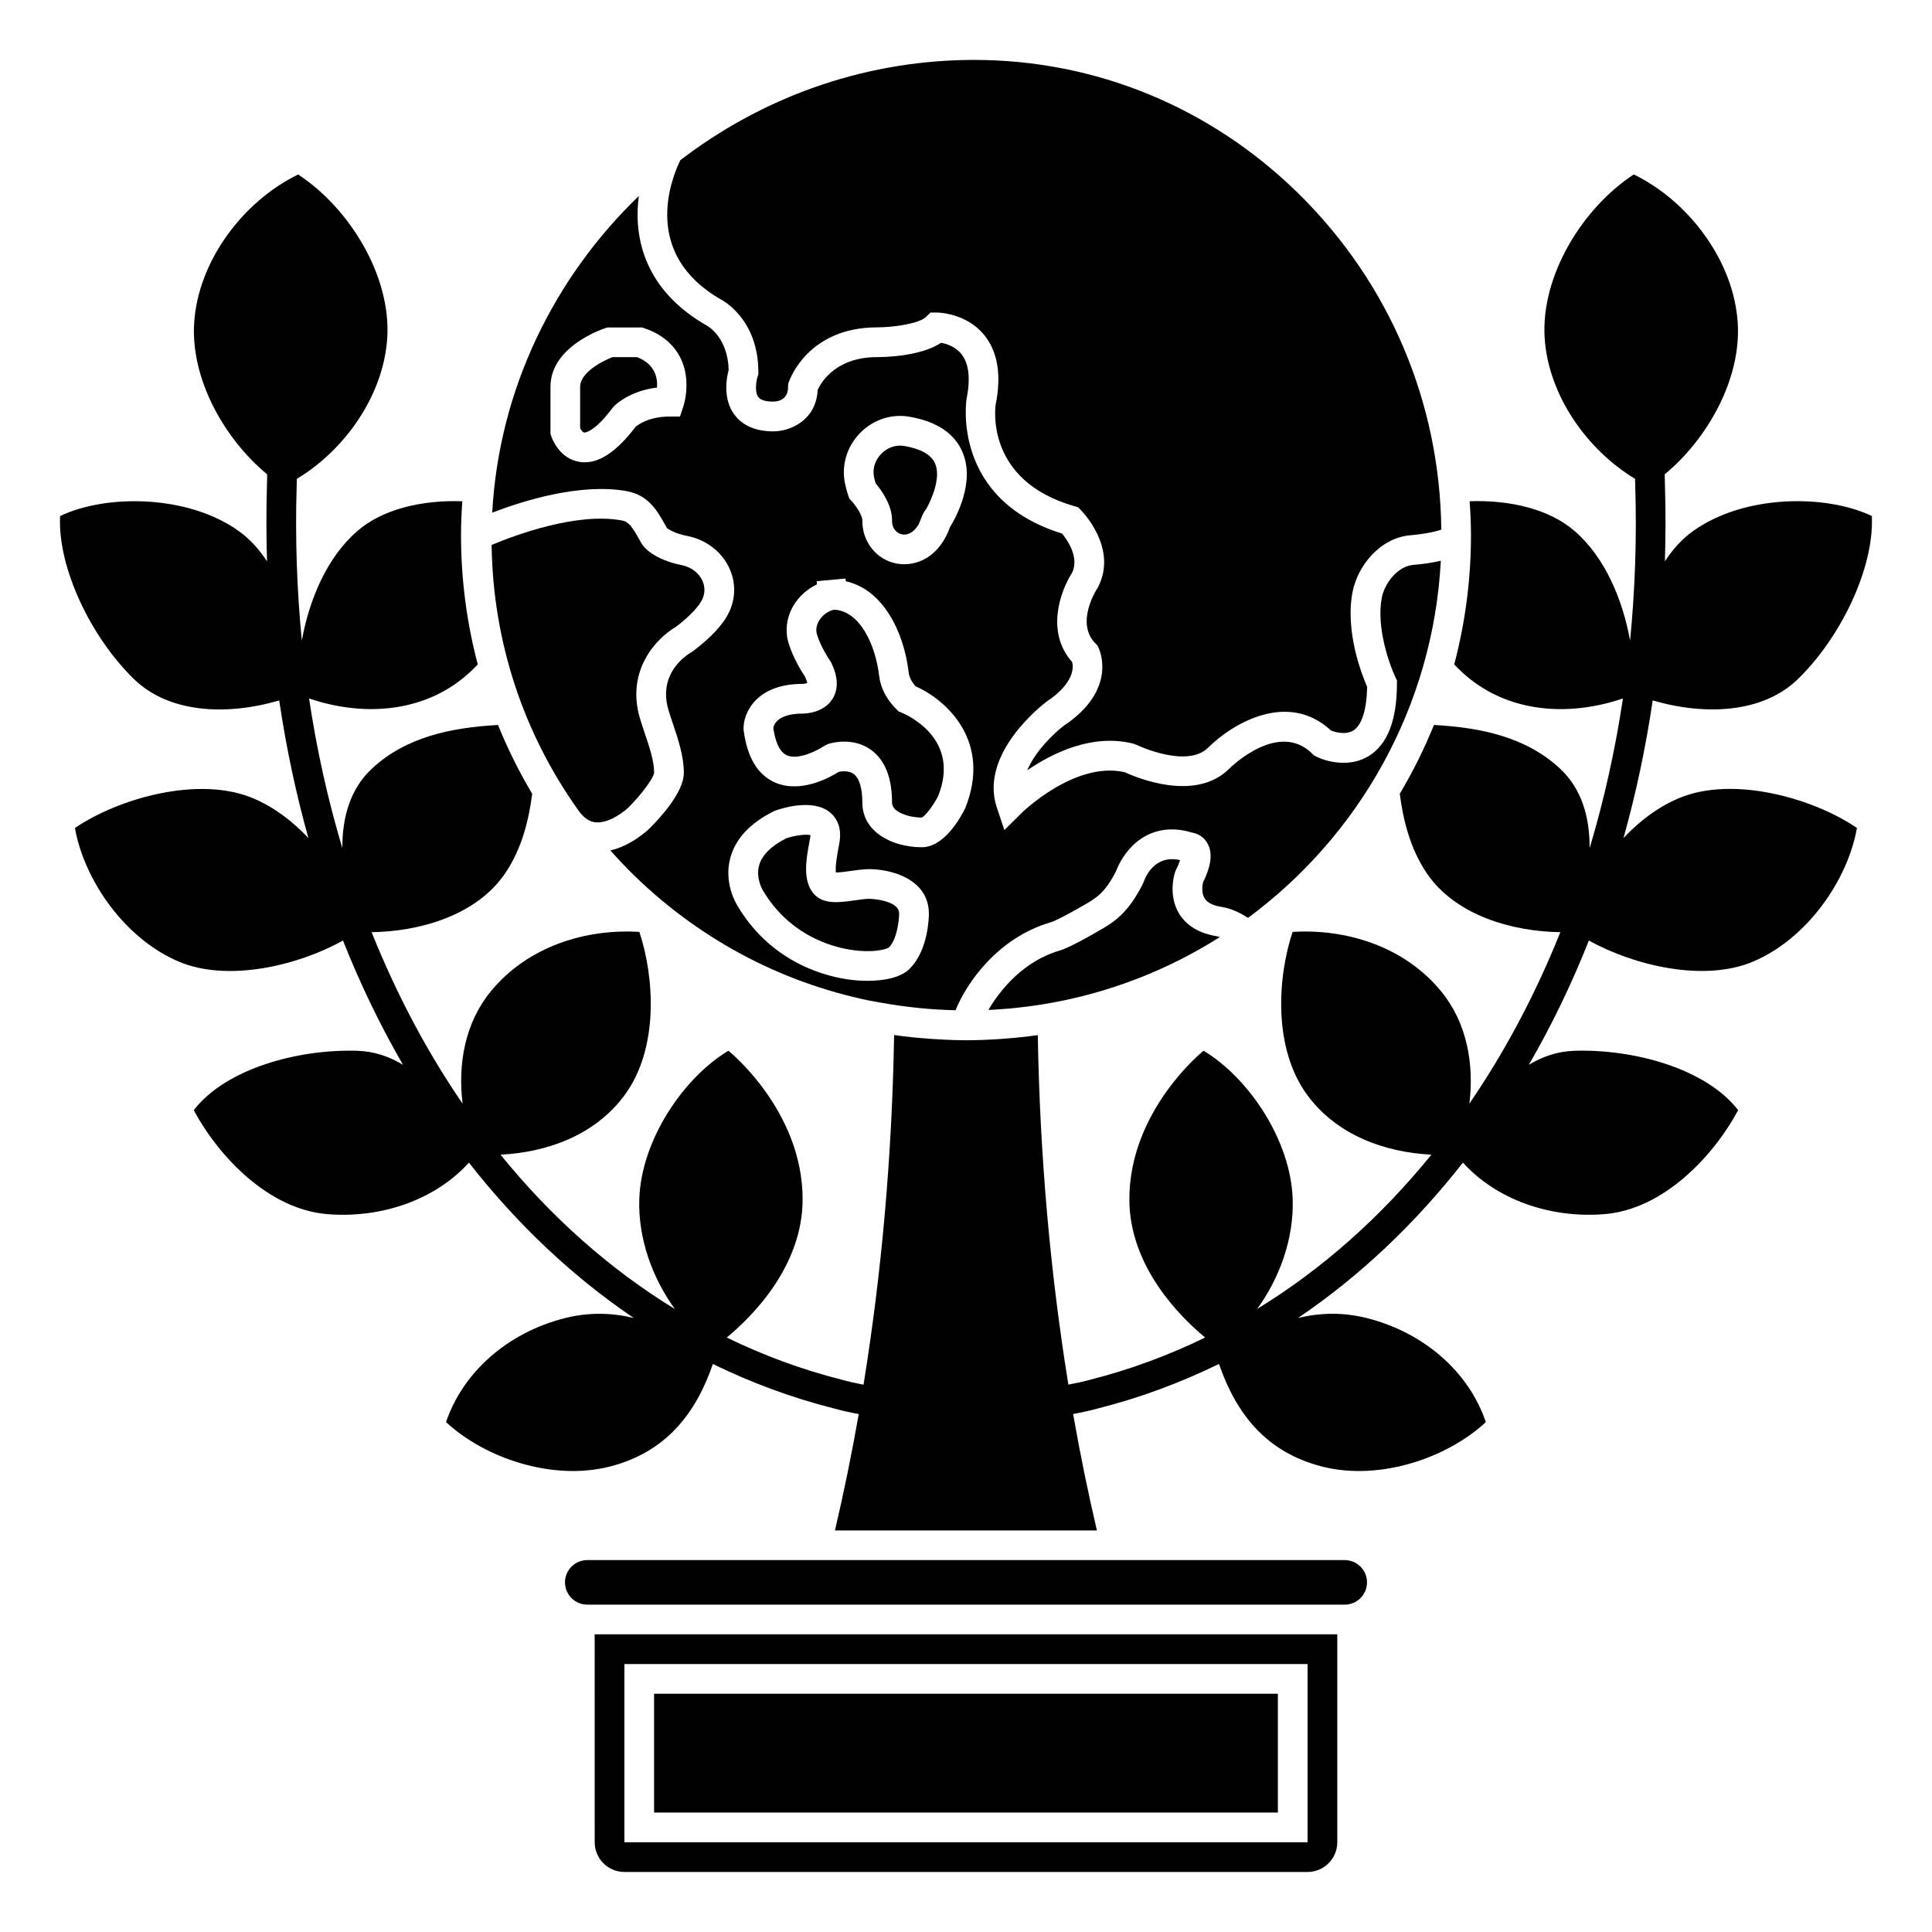
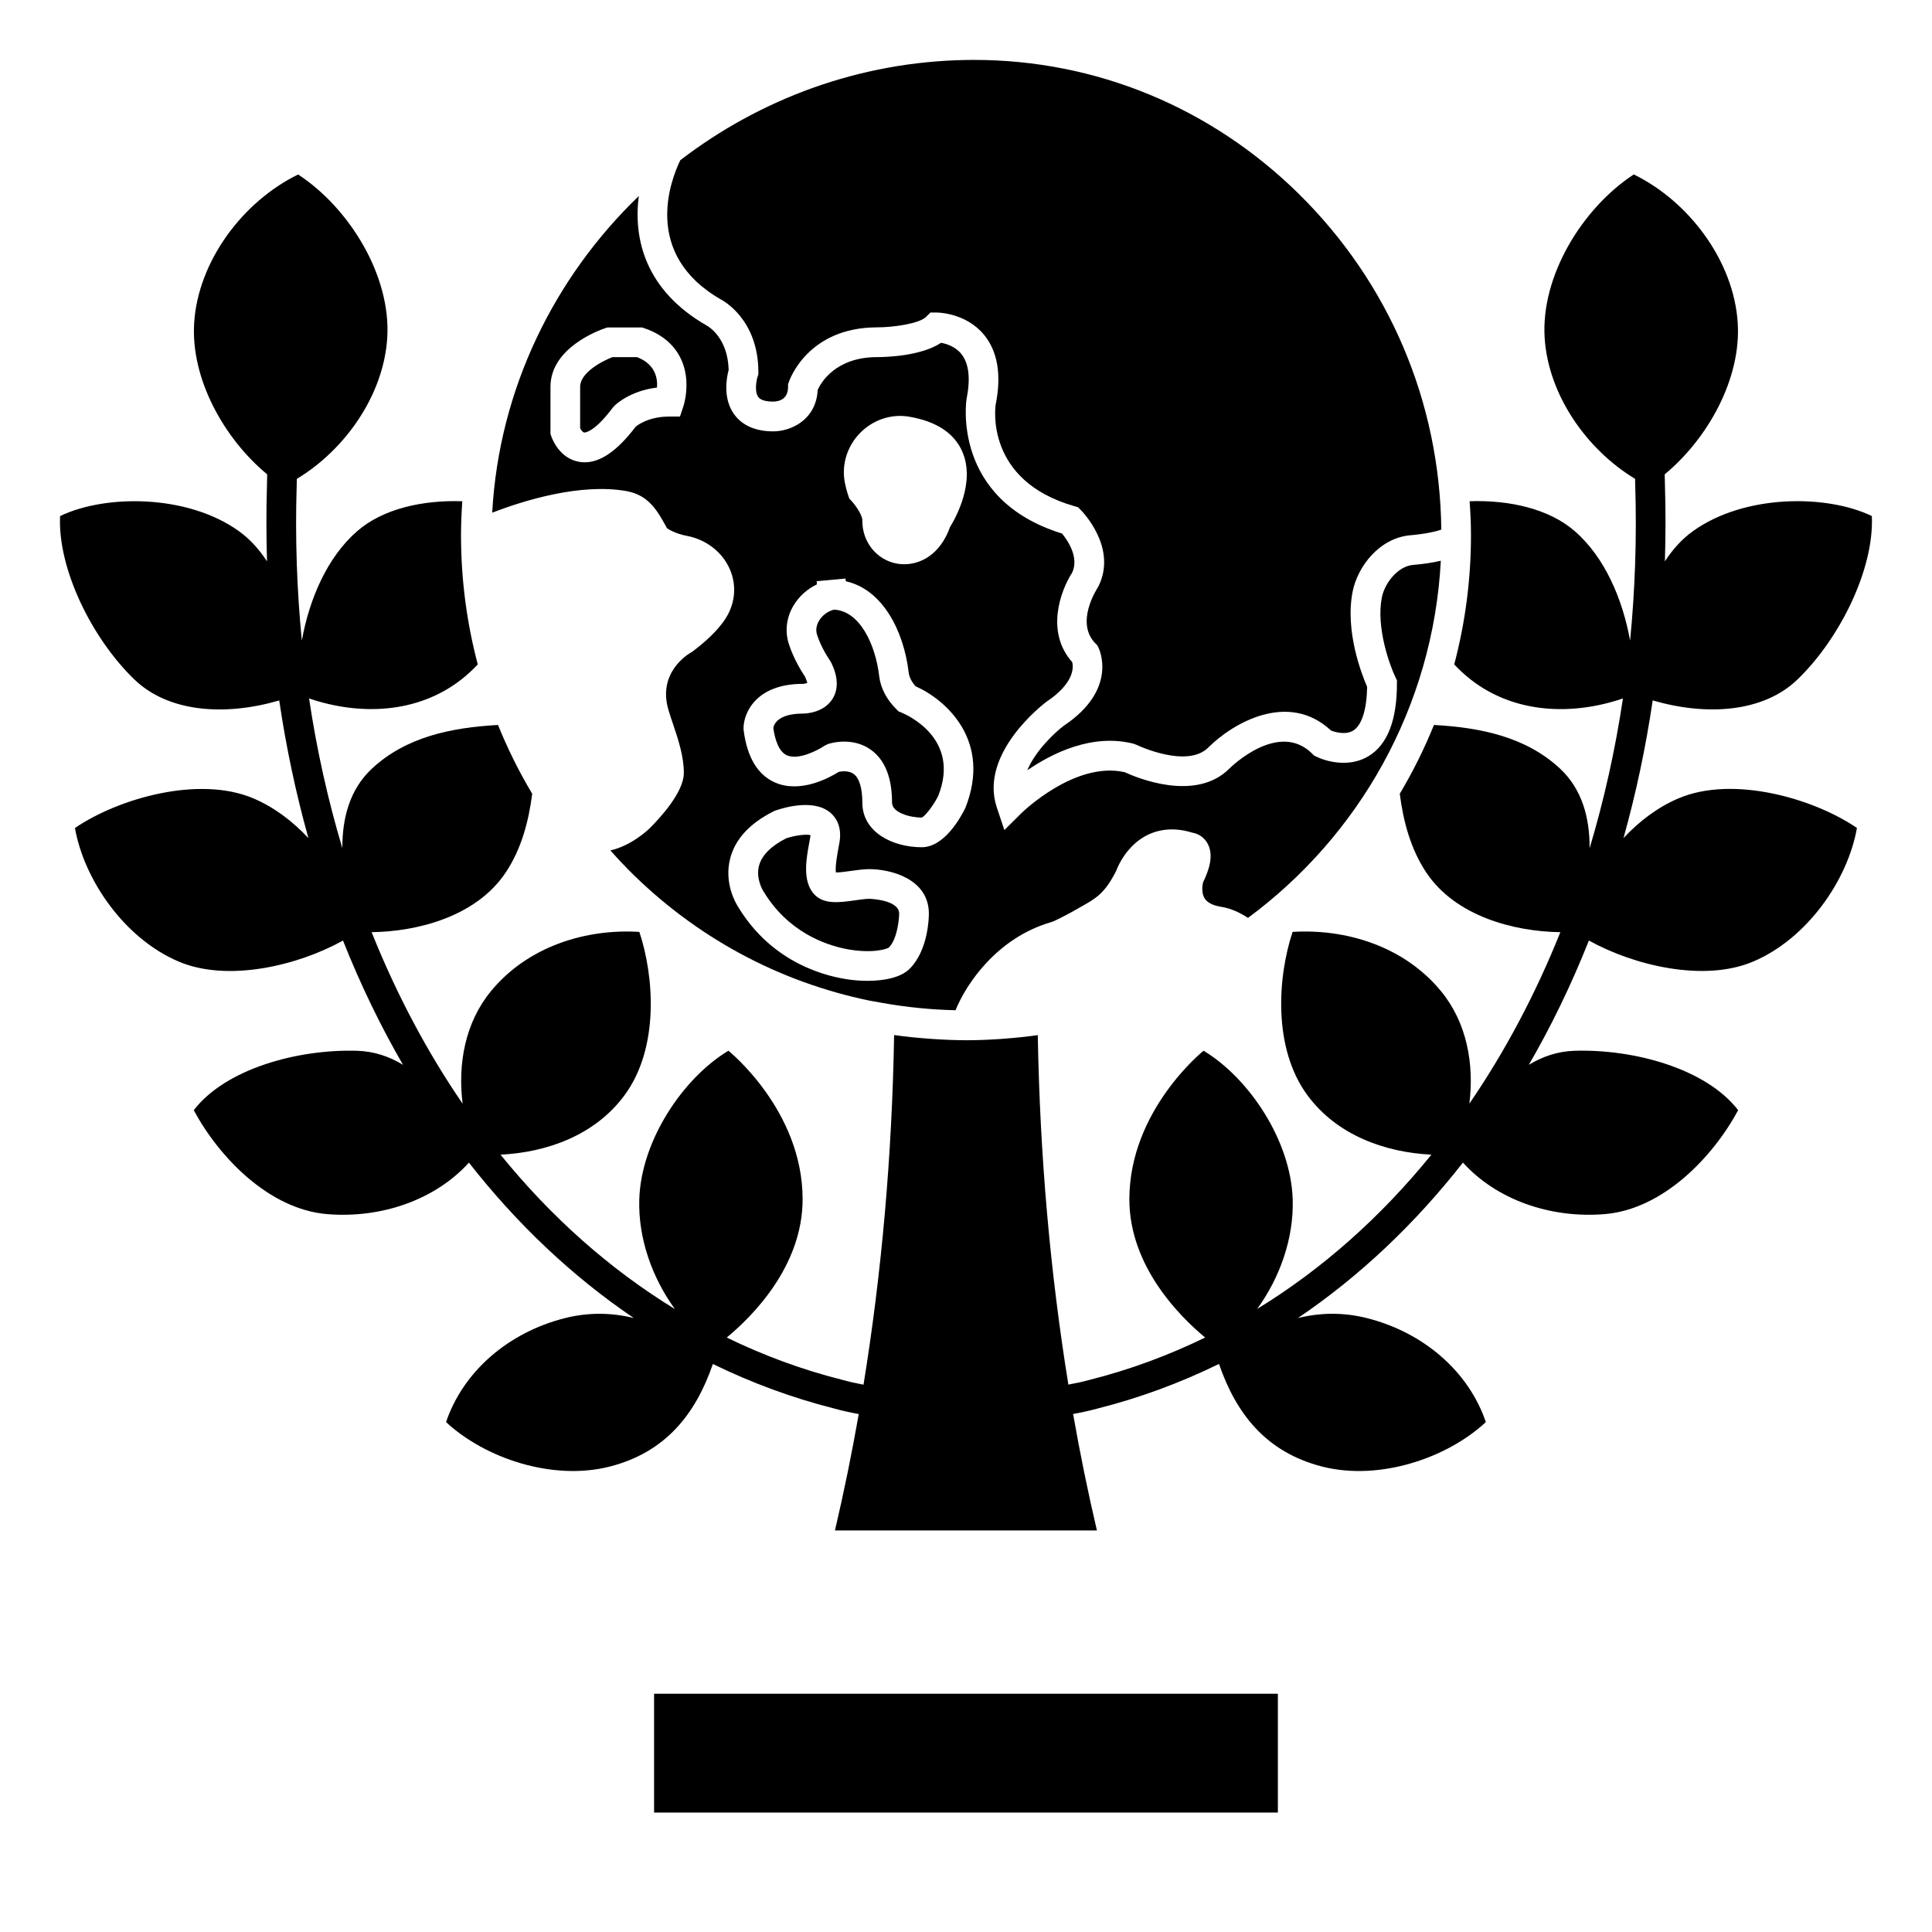
<svg xmlns="http://www.w3.org/2000/svg" fill="#000000" width="800px" height="800px" version="1.1" viewBox="144 144 512 512">
  <g>
    <path d="m588.89 355.54c-5.512 2.328-10.465 6.078-14.648 10.562 3.289-11.746 5.887-23.93 7.742-36.488 14.25 4.164 29.281 3.227 38.391-5.566 11.215-10.82 20.328-29.27 19.68-43.297-12.012-5.769-33.652-5.785-47.309 3.938-3 2.137-5.481 4.914-7.531 8.07 0.199-6.672 0.223-13.406 0.012-20.219l-0.062-2.836c11.57-9.59 20.281-25.453 19.352-40.117-1.035-16.418-12.922-32.219-27.551-39.359-13.617 8.922-24.652 26.879-23.617 43.297 0.953 15.051 11.023 29.559 23.965 37.375l0.039 1.848c0.438 13.988-0.055 27.688-1.363 41.016-1.965-10.875-6.641-22.07-14.746-29.074-6.793-5.875-17.297-8.215-27.781-7.859 0.219 2.988 0.359 5.988 0.359 9.023 0 11.832-1.551 23.301-4.438 34.227 1.375 1.457 2.816 2.789 4.324 3.973 11.758 9.203 27.164 9.555 40.387 5.043-2.055 13.723-5.019 26.98-8.828 39.68 0.031-8.074-1.996-15.645-7.867-21.109-9.016-8.383-20.992-10.863-33.383-11.543-2.57 6.328-5.598 12.422-9.062 18.227 0.926 7.281 2.859 14.625 7.019 20.867 7.777 11.668 23.391 15.668 35.535 15.816-6.586 16.438-14.676 31.676-24.113 45.441 1.312-10.547-0.676-21.48-7.484-29.77-9.891-12.039-25.344-16.609-39.359-15.742-3.938 11.809-5.316 30.758 3.938 43.297 7.844 10.633 20.602 15.129 32.844 15.738-13.367 16.484-28.887 30.305-46.168 40.883 5.961-8.211 9.742-18.66 9.41-29.07-0.492-15.574-11.586-32.113-23.617-39.359 0 0-19.668 15.742-19.668 39.359 0 17.855 13.492 31.191 20.086 36.648-9.73 4.734-19.926 8.52-30.555 11.203-1.898 0.52-3.793 0.926-5.691 1.273-4.805-29.66-7.559-60.629-8.105-92.617-0.023 0.004-0.047 0.004-0.07 0.008-2.863 0.406-5.75 0.703-8.668 0.926-0.461 0.035-0.922 0.074-1.383 0.105-2.887 0.188-5.789 0.316-8.723 0.316-3.074 0-6.125-0.141-9.16-0.344-0.359-0.023-0.715-0.051-1.07-0.078-3.019-0.223-6.027-0.527-9-0.953-0.547 31.996-3.297 62.98-8.109 92.656-1.922-0.359-3.844-0.777-5.769-1.32-10.605-2.672-20.77-6.445-30.48-11.176 6.606-5.441 20.109-18.785 20.109-36.648 0-23.617-19.668-39.359-19.668-39.359-12.027 7.246-23.125 23.785-23.617 39.359-0.332 10.422 3.465 20.883 9.43 29.098-17.293-10.578-32.828-24.41-46.203-40.91 12.25-0.605 25.008-5.106 32.855-15.738 9.254-12.539 7.871-31.488 3.938-43.297-14.016-0.867-29.469 3.703-39.359 15.742-6.812 8.293-8.801 19.23-7.481 29.785-9.434-13.77-17.531-29.012-24.113-45.457 12.145-0.145 27.758-4.148 35.535-15.816 4.164-6.246 6.098-13.586 7.019-20.867-3.469-5.805-6.496-11.898-9.062-18.227-12.391 0.684-24.363 3.16-33.383 11.543-5.871 5.461-7.894 13.027-7.867 21.098-3.805-12.695-6.766-25.949-8.82-39.672 13.227 4.512 28.625 4.156 40.383-5.043 1.508-1.18 2.953-2.519 4.324-3.973-2.887-10.922-4.438-22.391-4.438-34.223 0-3.035 0.137-6.035 0.336-9.016-10.48-0.359-20.984 1.984-27.781 7.859-8.102 7.004-12.777 18.191-14.742 29.062-1.309-13.34-1.793-27.043-1.363-41.043l0.039-1.805c12.941-7.816 23.016-22.328 23.961-37.375 1.035-16.418-9.996-34.375-23.617-43.297-14.629 7.141-26.516 22.941-27.551 39.359-0.926 14.66 7.785 30.527 19.352 40.117l-0.059 2.797c-0.211 6.824-0.184 13.574 0.012 20.258-2.051-3.156-4.531-5.934-7.531-8.07-13.656-9.723-35.293-9.707-47.309-3.938-0.648 14.027 8.465 32.477 19.68 43.297 9.113 8.793 24.148 9.73 38.395 5.566 1.855 12.555 4.453 24.746 7.742 36.492-4.184-4.488-9.141-8.238-14.648-10.562-14.359-6.062-35.621-0.027-47.23 7.871 2.438 13.832 13.195 29.363 27.551 35.426 12.934 5.461 31.449 1.098 43.484-5.594 4.594 11.57 9.91 22.578 15.906 32.93-3.578-2.172-7.586-3.582-12.16-3.719-15.617-0.465-34.754 4.676-43.297 15.742 6.648 12.371 19.887 26.297 35.426 27.551 14.5 1.172 28.707-3.922 37.496-13.656 12.707 16.242 27.375 30.137 43.691 41.184-5.762-1.418-11.906-1.578-18.262 0.027-15.109 3.82-26.988 14.25-31.488 27.551 10.285 9.566 28.191 15.629 43.297 11.809 14.973-3.789 22.898-14.07 27.418-27.207 10.223 4.992 20.945 8.969 32.117 11.789 2.164 0.609 4.348 1.082 6.539 1.484-1.84 10.457-3.938 20.742-6.305 30.84h69.422c-2.371-10.102-4.473-20.395-6.309-30.859 2.152-0.395 4.301-0.848 6.434-1.434 11.215-2.828 21.973-6.82 32.223-11.832 4.519 13.137 12.445 23.426 27.422 27.219 15.105 3.82 33.012-2.242 43.297-11.809-4.5-13.305-16.379-23.73-31.488-27.551-6.371-1.613-12.531-1.445-18.309-0.02 16.332-11.051 31.012-24.953 43.73-41.203 8.789 9.746 23 14.844 37.508 13.664 15.535-1.254 28.777-15.18 35.426-27.551-8.543-11.066-27.68-16.207-43.297-15.742-4.578 0.137-8.59 1.547-12.172 3.723 5.996-10.355 11.316-21.359 15.914-32.938 12.035 6.691 30.551 11.051 43.484 5.594 14.359-6.062 25.117-21.594 27.551-35.426-11.594-7.906-32.855-13.941-47.215-7.879z" />
-     <path d="m500.37 557.44h-200.74c-3.254 0-5.902 2.648-5.902 5.902s2.648 5.902 5.902 5.902h200.74c3.254 0 5.902-2.648 5.902-5.902 0-3.25-2.648-5.902-5.902-5.902z" />
    <path d="m335.12 223.41c0.215 0.102 9.852 5.082 9.852 19.16v0.637l-0.199 0.605c-0.371 1.152-0.824 4.023 0.172 5.391 0.742 1.02 2.566 1.23 3.965 1.23 1.77-0.047 3.938-0.762 3.938-3.938v-0.637l0.199-0.605c0.195-0.59 5.047-14.5 23.414-14.5 4.269-0.008 11.156-0.977 12.961-2.781l1.152-1.152h1.629c0.316 0 7.789 0.07 12.59 5.922 3.609 4.406 4.644 10.617 3.074 18.465-0.102 0.68-2.859 20.16 20.836 26.93l0.98 0.281 0.719 0.723c0.406 0.406 9.82 9.996 4.676 20.285l-0.242 0.422c-0.238 0.367-5.965 9.246-0.492 14.711l0.453 0.449 0.289 0.574c0.223 0.449 5.32 11.09-9.211 20.777-2.426 1.84-7.457 6.586-9.637 11.773 6.68-4.578 17.219-9.785 28.086-7.059l0.801 0.293c0.129 0.066 13.406 6.414 19.078 0.738 6.301-6.301 21.082-15.168 32.543-4.496 1.082 0.41 3.887 1.242 5.883-0.008 2.269-1.426 3.566-5.523 3.676-11.578-1.41-3.231-5.91-14.719-3.852-25.203 1.324-6.738 7.148-14.277 15.336-14.973 3.879-0.332 6.75-0.984 8.172-1.496-0.383-33.754-13.754-65.309-37.793-88.996-23.281-22.91-53.773-35.477-86.043-35.477-0.625 0-1.246 0.004-1.875 0.016-28.469 0.43-54.801 10.316-75.961 26.562-2.481 5.106-10.285 24.883 10.832 36.953z" />
-     <path d="m455.6 374.64c0.609-1.219 0.941-2.098 1.121-2.703-6.957-1.578-9.348 4.926-9.609 5.707l-0.211 0.516c-4.09 8.18-7.992 10.402-12.125 12.75l-1.219 0.699c-0.062 0.035-6.211 3.582-8.77 4.316-9.562 2.742-15.863 10.559-18.844 15.723 1.371-0.062 2.734-0.16 4.106-0.27 0.465-0.035 0.926-0.066 1.391-0.105 1.543-0.137 3.086-0.312 4.633-0.508 0.324-0.039 0.648-0.082 0.973-0.125 1.559-0.211 3.121-0.453 4.684-0.719 16.5-2.863 31.898-8.941 45.539-17.586-0.301-0.086-0.594-0.191-0.898-0.238-5.738-0.934-8.543-3.754-9.883-5.957-2.961-4.863-1.301-10.352-1.102-10.961z" />
    <path d="m312.81 238.64h-6.5c-2.723 1.055-8.566 4.09-8.566 7.871v10.992c0.281 0.508 0.727 1.07 1.07 1.121 0.016-0.004 2.426 0.277 7.59-6.606l0.367-0.422c0.457-0.457 4.215-4.016 11.34-4.891 0.195-2.602-0.52-6.223-5.301-8.066z" />
-     <path d="m301.84 361.93c3.59 0.316 7.668-2.906 8.836-4.07 3.328-3.324 6.508-7.633 6.668-9.051 0.039-3.027-1.227-6.797-2.461-10.438-0.477-1.418-0.941-2.797-1.324-4.109-3.688-12.637 4.449-21.176 9.488-24.082 3.106-2.356 5.535-4.762 6.68-6.633 1.098-1.789 1.254-3.777 0.445-5.602-0.965-2.16-3.086-3.734-5.676-4.215-3.914-0.723-8.895-2.871-10.582-5.875l-0.465-0.832c-1.906-3.426-2.801-4.754-4.691-5.102-11.957-2.207-28.32 3.918-34.473 6.492 0.336 25.496 8.34 49.789 22.949 70.285 1.391 1.984 2.894 3.062 4.606 3.231z" />
    <path d="m317.34 592.86h165.31v31.488h-165.31z" />
-     <path d="m301.6 632.22c0 4.34 3.531 7.871 7.871 7.871h181.05c4.34 0 7.871-3.531 7.871-7.871v-55.105h-196.8zm7.871-47.23h181.05v47.23h-181.05z" />
    <path d="m346.3 380.17c6.504 10.836 16.465 14.234 21.82 15.297 6.523 1.297 10.73 0.164 11.449-0.371 2.176-2.184 2.707-7.34 2.715-8.973 0-3.703-7.805-3.926-7.883-3.926-1.02 0-2.465 0.203-3.859 0.406-4.106 0.574-8.355 1.184-10.906-1.762-3.027-3.5-1.957-9.305-1.168-13.547l0.262-1.461c0.035-0.223 0.047-0.395 0.051-0.512-1.129-0.32-4.109 0.066-6.441 0.84-4.039 2.062-6.461 4.512-7.191 7.262-0.91 3.426 1.043 6.57 1.062 6.602z" />
    <path d="m352.53 344.16c3.094 1.383 8.312-1.402 9.895-2.488l0.988-0.492c0.336-0.113 2.055-0.645 4.316-0.645 2.117 0 4.711 0.465 7.094 2.184 3.699 2.668 5.578 7.379 5.578 14.004 0 2.566 4.574 3.938 7.871 3.938 0.809-0.285 3.051-3.117 4.352-5.699 6.043-15.145-8.133-21.469-9.766-22.141l-0.734-0.301-0.574-0.566c-2.644-2.652-4.18-5.621-4.562-8.824-0.98-8.312-5.133-17.25-11.965-17.566-1.629 0.402-3.09 1.473-3.957 2.922-0.516 0.859-1.027 2.207-0.535 3.746 1.133 3.559 3.375 6.762 3.398 6.793l0.312 0.516c2.352 4.703 1.523 7.828 0.414 9.625-2.371 3.832-7.312 3.945-7.871 3.945-6.66 0-7.695 2.856-7.848 3.836 0.406 2.82 1.355 6.215 3.594 7.215z" />
-     <path d="m376.04 272.08c1.453 1.719 4.43 5.754 4.367 9.91-0.031 2.184 1.348 3.398 2.723 3.633 1.605 0.285 3.184-0.723 4.34-2.68l0.98-2.398c0.273-0.656 0.598-1.172 0.953-1.566 1.496-2.637 4.027-8.426 2.406-12.148-1.012-2.316-3.75-3.871-8.137-4.637-2.231-0.387-4.453 0.367-6.113 2.055-1.656 1.688-2.367 3.926-1.941 6.137 0.113 0.539 0.25 1.105 0.422 1.695z" />
    <path d="m310.18 274.18c5.719 1.055 8.07 5.281 10.148 9.012l0.445 0.801c0.191 0.148 2.191 1.449 5.156 1.996 5.148 0.953 9.422 4.227 11.438 8.758 1.871 4.203 1.535 8.91-0.926 12.914-2.172 3.543-6.019 6.828-8.863 8.961l-0.465 0.301c-0.895 0.508-8.844 5.348-5.992 15.129 0.355 1.215 0.785 2.492 1.227 3.801 1.371 4.074 2.926 8.691 2.871 13.094-0.066 5.066-6.301 11.812-8.977 14.48-0.57 0.57-4.859 4.644-10.484 5.957 1.543 1.734 3.129 3.441 4.777 5.106 17.723 17.848 39.824 29.73 63.898 34.688l3.356 0.602c6.504 1.164 12.969 1.793 19.438 1.949 2.781-6.926 10.996-19.234 25.395-23.363 0.902-0.266 4.695-2.223 6.977-3.555l1.297-0.738c3.547-2.016 5.902-3.356 8.875-9.227 0.379-1.008 1.652-4.012 4.281-6.637 4.188-4.188 9.836-5.438 15.918-3.543 1.348 0.223 2.894 0.992 3.902 2.625 2.016 3.258 0.43 7.508-1.051 10.535-0.207 0.863-0.453 2.863 0.414 4.25 0.703 1.133 2.188 1.891 4.406 2.246 2.695 0.438 5 1.578 7.09 2.93 29.387-21.703 49.047-55.871 51.102-94.648-2.055 0.488-4.477 0.867-7.352 1.109-4.004 0.344-7.516 4.746-8.281 8.645-1.559 7.926 2.086 17.957 3.621 21.156l0.391 0.809-0.012 0.895c0 9.641-2.504 16.074-7.441 19.125-5.039 3.117-11.152 1.559-13.965 0.152l-0.57-0.285-0.453-0.453c-8.875-8.867-21.465 3.418-21.992 3.945-9.031 9.023-24.82 2.285-27.719 0.941-13.23-3.008-27.246 10.727-27.387 10.863l-4.504 4.477-2.012-6.016c-4.777-14.336 12.445-27.461 13.184-28.008 7.383-4.93 7.156-9.102 6.809-10.488-7.043-7.863-3.227-18.738-0.008-23.727 1.902-4.121-1.312-8.668-2.699-10.348-29.359-9.07-25.348-35.324-25.305-35.59 1.098-5.512 0.629-9.508-1.383-12.004-1.59-1.977-3.945-2.691-5.363-2.953-5.398 3.594-14.902 3.793-16.926 3.793-11.117 0-14.941 6.848-15.766 8.676-0.422 8.059-7.191 11.004-11.789 11.004-5.867 0-8.871-2.457-10.355-4.516-3.059-4.242-1.996-9.758-1.457-11.77-0.211-8.629-5.512-11.582-5.738-11.711-16.277-9.301-19.574-22.93-18.062-34.383-22.457 21.629-37.062 51.227-38.859 83.922 8.258-3.172 23.461-7.938 35.742-5.684zm61.758-15.445c3.449-3.516 8.34-5.133 13.07-4.297 7.176 1.238 11.895 4.359 14.023 9.273 3.512 8.105-1.797 17.59-3.254 19.941-2.629 7.348-7.82 9.879-12.156 9.879-0.625 0-1.234-0.055-1.816-0.148-5.461-0.93-9.359-5.769-9.277-11.508 0.02-1.25-1.66-3.828-2.875-5.129l-0.586-0.625-0.273-0.816c-0.406-1.215-0.699-2.363-0.91-3.434v-0.004c-0.902-4.715 0.613-9.621 4.055-13.133zm-15.188 66.496c0.406-0.012 0.957-0.141 1.215-0.273-0.082-0.09-0.164-0.645-0.652-1.676-0.691-1.023-2.977-4.574-4.277-8.668-1.074-3.383-0.621-7 1.281-10.184 1.445-2.41 3.629-4.348 6.16-5.559l-0.039-0.848 7.609-0.703 0.121 0.73c9.75 2.152 15.352 13.195 16.641 24.148 0.145 1.227 0.754 2.461 1.824 3.664 8.113 3.625 20.301 14.48 13.168 32.316-1.312 2.656-5.617 10.348-11.527 10.348-7.824 0-15.742-4.055-15.742-11.809 0-3.84-0.82-6.547-2.309-7.621-1.309-0.941-3.156-0.707-3.941-0.547-2.359 1.492-10.141 5.82-16.941 2.801-4.574-2.035-7.352-6.684-8.266-13.82l-0.031-0.5c0-4.074 3.281-11.785 15.707-11.801zm-7.715 33.766 0.461-0.195c2.297-0.797 10.141-3.141 14.535 0.547 1.219 1.02 3.16 3.383 2.461 7.734l-0.293 1.637c-0.262 1.41-0.902 4.863-0.684 6.5 1.043-0.004 2.777-0.246 3.918-0.41 1.668-0.234 3.394-0.48 4.984-0.48 5.445 0 15.742 2.469 15.742 11.809 0 0.973-0.141 9.645-5.09 14.59-2.367 2.367-6.809 3.199-11.172 3.199-1.512 0-3.012-0.098-4.414-0.273-5.922-0.727-20.684-4.074-29.895-19.367-0.613-0.957-3.797-6.344-2.059-12.891 1.344-5.086 5.219-9.254 11.504-12.398zm-51.488-92.598c-5.336-0.871-7.269-6.227-7.469-6.832l-0.199-0.605v-12.445c0-10.41 13.016-15.047 14.5-15.539l0.605-0.203h9.148l0.605 0.203c6.246 2.078 10.16 6.531 11.012 12.523 0.605 4.242-0.523 7.805-0.652 8.199l-0.898 2.691h-2.836c-5.254 0-8.188 2.098-8.898 2.684-4.82 6.336-9.262 9.441-13.512 9.441-0.477-0.008-0.941-0.047-1.406-0.117z" />
  </g>
</svg>